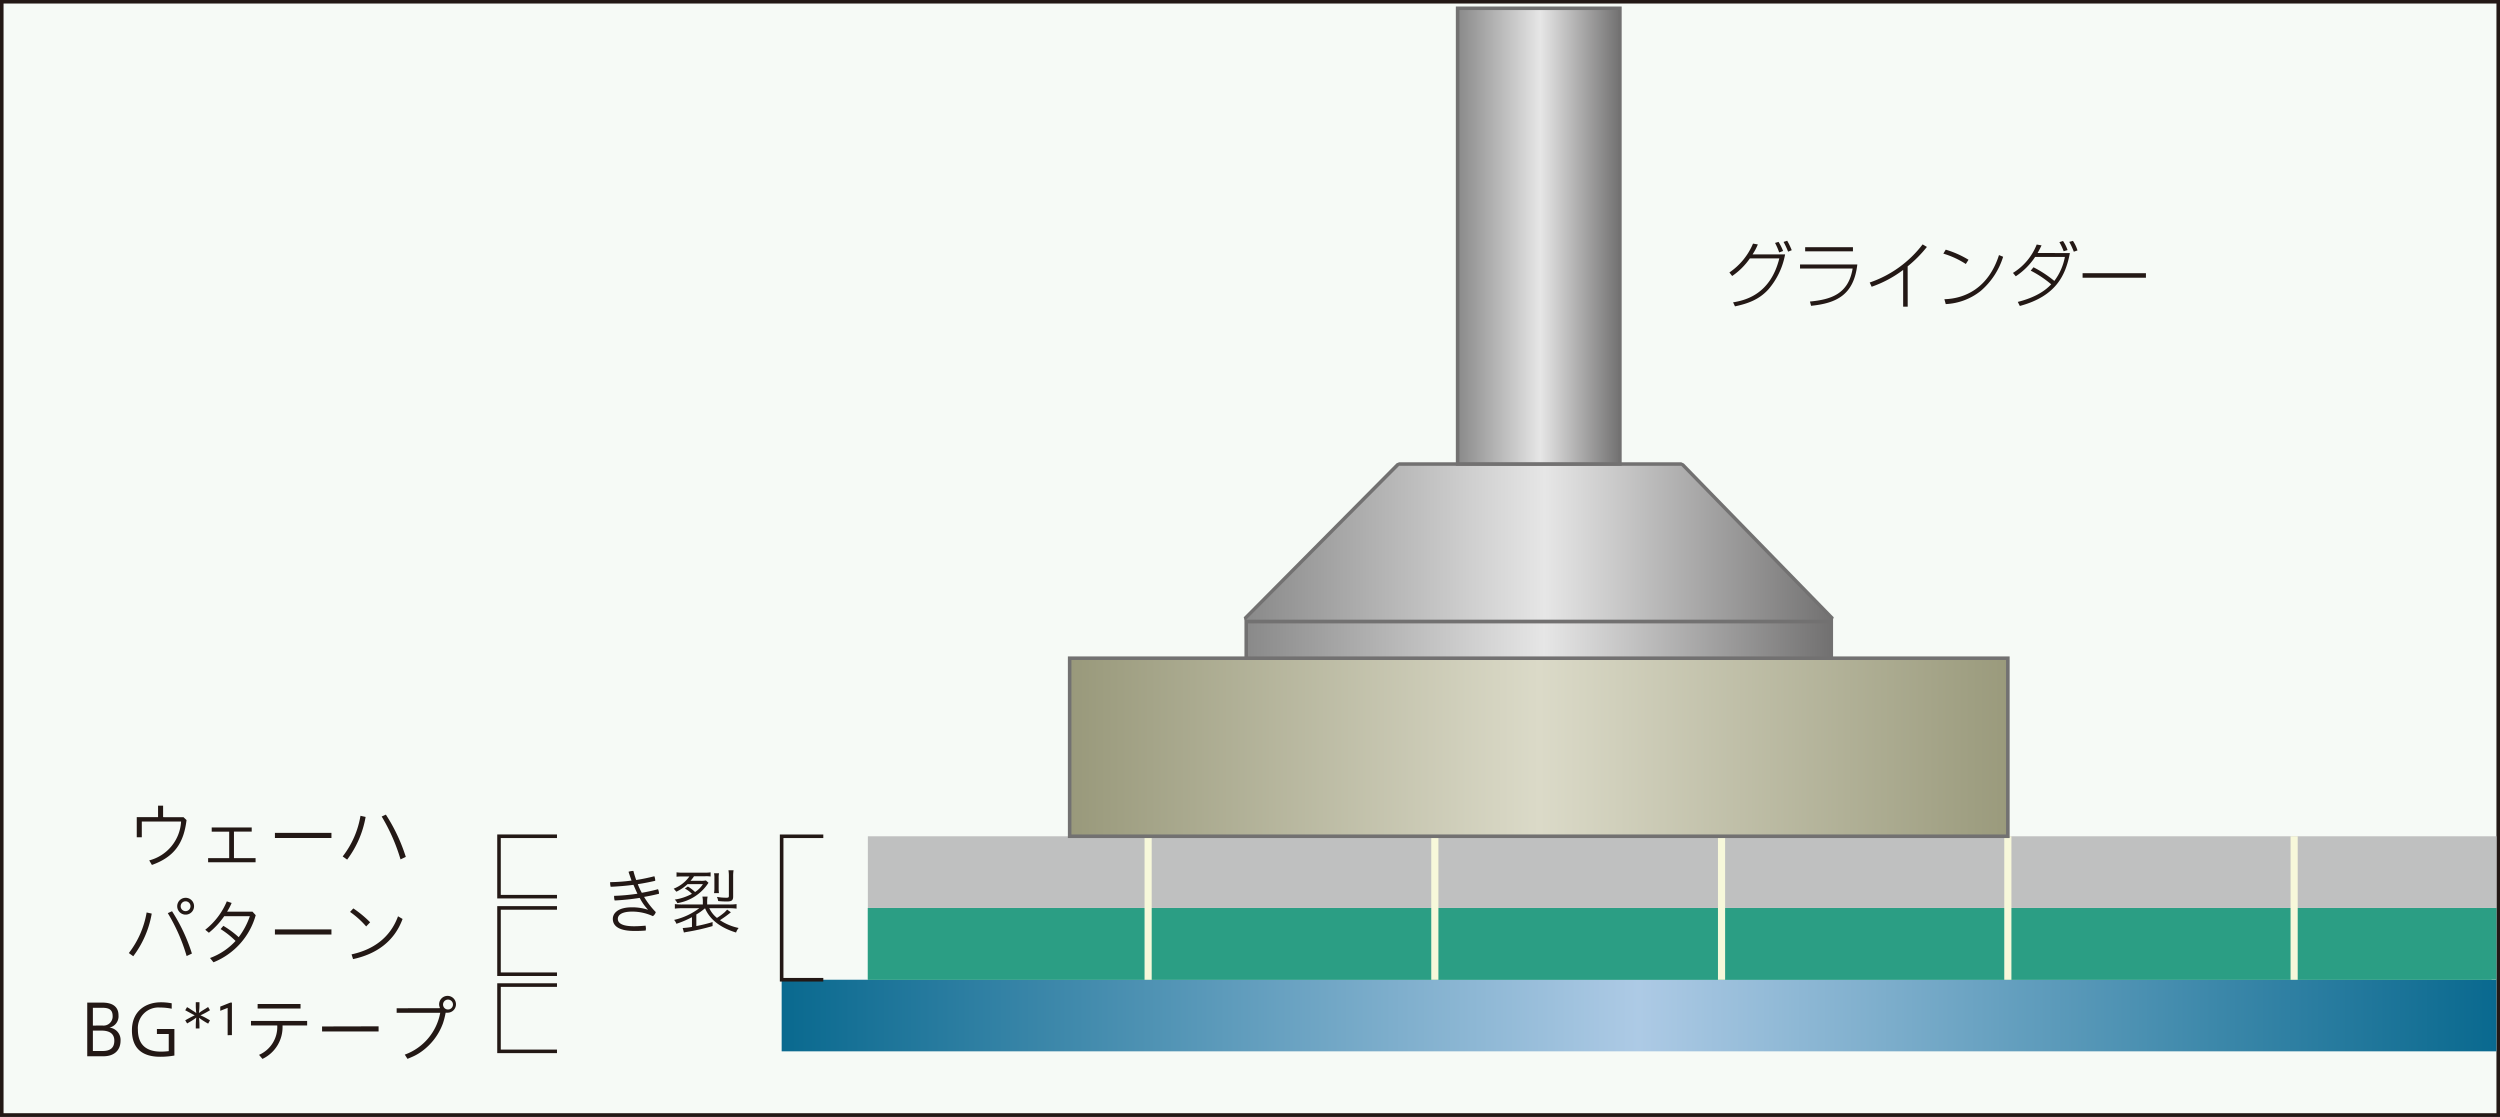
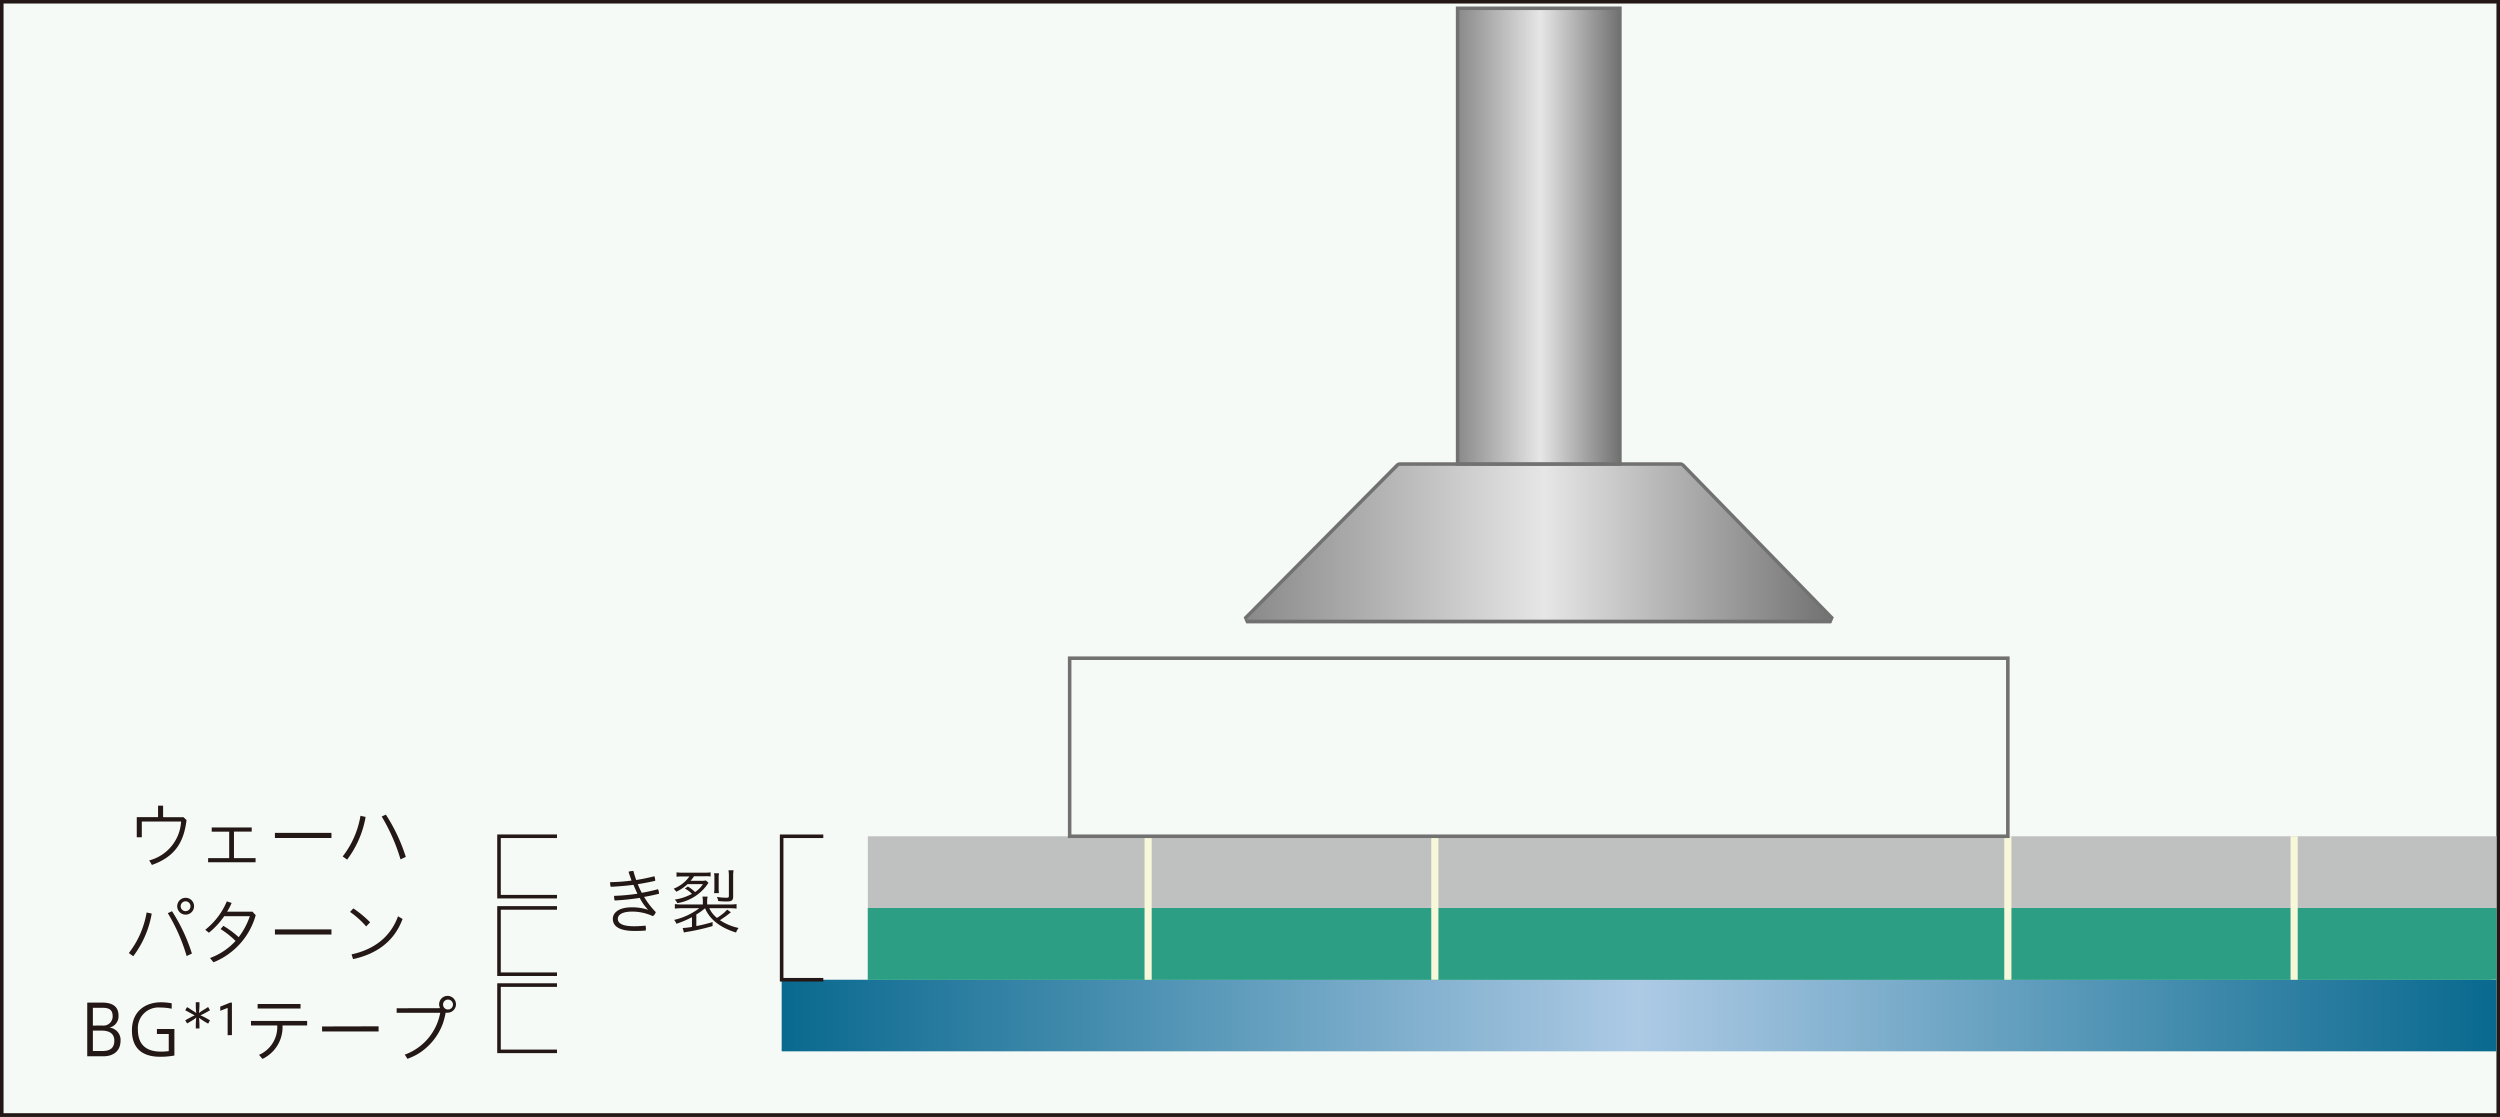
<svg xmlns="http://www.w3.org/2000/svg" xmlns:xlink="http://www.w3.org/1999/xlink" viewBox="0 0 549.34 245.4">
  <rect x="0" y="0" width="549.34" height="245.4" fill="#333333" stroke="none" />
  <defs>
    <clipPath id="a" transform="translate(-24.27 -118.35)">
      <rect x="196.02" y="333.63" width="376.8" height="15.74" style="fill:none" />
    </clipPath>
    <linearGradient id="b" x1="-0.79" y1="0.24" x2="2.77" y2="0.24" gradientTransform="matrix(105.99, 0, 0, -105.99, 255.04, 248.52)" gradientUnits="userSpaceOnUse">
      <stop offset="0" stop-color="#09698f" />
      <stop offset="0.22" stop-color="#5093b4" />
      <stop offset="0.5" stop-color="#adcae5" />
      <stop offset="0.84" stop-color="#3b87a9" />
      <stop offset="1" stop-color="#09698f" />
    </linearGradient>
    <clipPath id="c" transform="translate(-24.27 -118.35)">
      <rect x="259.31" y="262.98" width="206.15" height="39.12" style="fill:none" />
    </clipPath>
    <linearGradient id="d" x1="-0.61" y1="1" x2="2.52" y2="1" gradientTransform="matrix(65.8, 0, 0, -65.8, 275.39, 229.7)" gradientUnits="userSpaceOnUse">
      <stop offset="0" stop-color="#99997b" />
      <stop offset="0.5" stop-color="#dbdac8" />
      <stop offset="1" stop-color="#9a9a7c" />
    </linearGradient>
    <clipPath id="e" transform="translate(-24.27 -118.35)">
      <rect x="298.11" y="254.51" width="128.55" height="8.47" style="fill:none" />
    </clipPath>
    <linearGradient id="f" x1="-0.34" y1="1.99" x2="2.79" y2="1.99" gradientTransform="matrix(41.03, 0, 0, -41.03, 287.78, 222.11)" gradientUnits="userSpaceOnUse">
      <stop offset="0" stop-color="#898989" />
      <stop offset="0.51" stop-color="#e6e6e6" />
      <stop offset="1" stop-color="#727171" />
    </linearGradient>
    <clipPath id="g" transform="translate(-24.27 -118.35)">
      <polyline points="298.11 254.9 297.83 254.24 331.42 220.43 393.72 220.32 426.94 254.24 426.66 254.9 298.11 254.9" style="fill:none" />
    </clipPath>
    <linearGradient id="h" x1="-0.34" y1="2.33" x2="2.79" y2="2.33" gradientTransform="matrix(41.21, 0, 0, -41.21, 287.69, 215.36)" xlink:href="#f" />
    <clipPath id="i" transform="translate(-24.27 -118.35)">
      <rect x="344.56" y="120.17" width="35.65" height="100.13" style="fill:none" />
    </clipPath>
    <linearGradient id="j" x1="1.55" y1="12.48" x2="4.69" y2="12.48" gradientTransform="matrix(11.38, 0, 0, -11.38, 302.6, 193.85)" xlink:href="#f" />
  </defs>
  <title>名称未設定-2</title>
  <rect x="0.39" y="0.39" width="548.56" height="244.61" style="fill:#f6faf6" />
  <polyline points="548.95 245 548.95 244.61 0.78 244.61 0.78 0.78 548.56 0.78 548.56 245 548.95 245 548.95 244.61 548.95 245 549.34 245 549.34 0 0 0 0 245.4 549.34 245.4 549.34 245 548.95 245" style="fill:#231815" />
-   <path d="M481.89,178.38v1h13.92v-1Zm-1.12-5a7.86,7.86,0,0,0-1-2.1l-.81.22a15.11,15.11,0,0,1,1,2.16Zm-2.18-.08a8.48,8.48,0,0,0-1-2l-.8.26a11.67,11.67,0,0,1,.94,2Zm-8.1,4.52a23.45,23.45,0,0,1,4.5,3c-1.38,1.5-3.63,2.93-7.34,3.87l.45.89c8-2.16,10.07-6.77,11-11.63H472c.4-.71.64-1.18.87-1.68l-1.06-.19a12.84,12.84,0,0,1-5.22,6.24l.62.74a15.09,15.09,0,0,0,4.25-4.25H478a12.61,12.61,0,0,1-2.32,5.27,25,25,0,0,0-4.58-3Zm-18.67,7.35a13.35,13.35,0,0,0,7.66-2.87,16.19,16.19,0,0,0,4.95-7.53l-.91-.37c-2.3,7.16-7.35,9.56-12,9.7Zm5-9.74a21,21,0,0,0-5-2.22l-.53.87a19.13,19.13,0,0,1,4.94,2.28Zm-13.37,1.45a27.64,27.64,0,0,0,4.23-4.27l-.94-.56a24.62,24.62,0,0,1-11.63,8.38l.43.93a25.08,25.08,0,0,0,6.92-3.7v8.07h1Zm-23.65-.41v.88h11.56c-.93,5.7-4.88,6.82-9.38,7.26l.25.94c5.43-.57,9.38-2.26,10.16-9.08Zm1.13-3.8v.9h10.5v-.9Zm-2.95.66a15.08,15.08,0,0,0-1-2.08l-.8.26a18,18,0,0,1,1,2.14Zm-1.9.17a11.81,11.81,0,0,0-1-2l-.77.23a14.54,14.54,0,0,1,.91,2.09ZM404.89,179a15,15,0,0,0,3.89-3.87h6.47c-2,8.06-7.68,9.23-10.16,9.66l.42.88c2.87-.62,5.29-1.49,7.33-3.72a16.21,16.21,0,0,0,3.68-7.7h-7.15a12.34,12.34,0,0,0,1.16-2.19l-1.06-.18a14.4,14.4,0,0,1-5.19,6.34Z" transform="translate(-24.27 -118.35)" style="fill:#231815" />
  <path d="M122.61,338a1.09,1.09,0,1,1,0,2.17,1.09,1.09,0,0,1,0-2.17Zm-11.18,1.9v1H121a12.08,12.08,0,0,1-7.79,9.19l.6.93c.5-.21,1-.41,1.47-.64a10.87,10.87,0,0,0,1.66-1,13.16,13.16,0,0,0,4.66-6.17,15.91,15.91,0,0,0,.59-2.33l.43,0a1.85,1.85,0,1,0-1.65-1Zm-16.39,4V345h12.42v-1.13Zm-14.16-3.94h9.43v-1H80.88Zm-1.46,3.72h5.77a6.68,6.68,0,0,1-4,6.46l.75.89a7.72,7.72,0,0,0,4.41-7.35h5.41v-1H79.42Zm-4.19,2.12v-7.14h-.36l-2.2.88v.92l1.62-.64v6Zm-4.82-3.25-.52-.3a13.07,13.07,0,0,0-1.58-.8,15.05,15.05,0,0,0,1.58-.81l.52-.3-.41-.71-.5.32c-.5.31-1.16.7-1.52,1a13.28,13.28,0,0,0,.12-1.79v-.59h-.81v.59a13.3,13.3,0,0,0,.11,1.79c-.33-.25-1-.64-1.51-1l-.52-.3-.4.69.53.28c.5.27,1.21.67,1.57.83-.4.17-.94.46-1.57.8l-.53.3.42.69.48-.28a12.84,12.84,0,0,0,1.53-1,14,14,0,0,0-.11,1.8v.58h.81v-.58A15.66,15.66,0,0,0,68,342a16.64,16.64,0,0,0,1.51,1l.5.28Zm-7.82,1.91H58.75v1.1h2.6v3.76a14.36,14.36,0,0,1-1.69.11c-2.93,0-5.09-1.22-5.09-4.86a4.52,4.52,0,0,1,4.82-4.83A13.27,13.27,0,0,1,62,340v-1.19a12.67,12.67,0,0,0-2.37-.22c-3.34,0-6.37,1.92-6.37,6.16s2.58,5.81,6.2,5.81a17.37,17.37,0,0,0,3.13-.27Zm-17.91-.75V339.8H46.8c1.54,0,2.22.52,2.22,1.8a2,2,0,0,1-2.28,2.09Zm0,5.58v-4.48h1.9c1.72,0,2.81.66,2.81,2.21s-.85,2.27-2.58,2.27Zm-1.24-10.63v11.79H47c2.38,0,3.76-1.33,3.76-3.43a2.72,2.72,0,0,0-2.45-2.87,2.53,2.53,0,0,0,2-2.7c0-1.85-1.26-2.79-3.52-2.79Z" transform="translate(-24.27 -118.35)" style="fill:#231815" />
  <g style="clip-path:url(#a)">
    <rect x="171.76" y="215.28" width="376.8" height="15.74" style="fill:url(#b)" />
  </g>
  <rect x="190.7" y="199.51" width="356.8" height="15.76" style="fill:#2b9e84" />
  <rect x="190.7" y="199.51" width="357.86" height="15.75" style="fill:#2b9e84" />
  <rect x="190.7" y="183.76" width="357.86" height="15.75" style="fill:#bfc0c0" />
  <polyline points="180.91 214.89 172.15 214.89 172.15 184.15 180.91 184.15 180.91 183.37 171.36 183.37 171.36 215.68 180.91 215.68 180.91 214.89" style="fill:#231815" />
  <path d="M185.37,310.92a8.21,8.21,0,0,1,.09-1.34h-1.12a8.12,8.12,0,0,1,.09,1.34v4.26c0,.35-.09.43-.49.43a12.12,12.12,0,0,1-2.14-.18,3.13,3.13,0,0,1,.28.91,17.8,17.8,0,0,0,1.9.1c1.06,0,1.39-.25,1.39-1.1Zm-3.12,3.68a7.85,7.85,0,0,1-.06-1.1v-2.16a4.5,4.5,0,0,1,.08-1.1h-1.1a5.25,5.25,0,0,1,.08,1.1v2.16a6.47,6.47,0,0,1-.08,1.1Zm-7.49-1a6.22,6.22,0,0,1,1.55,1.16,11.46,11.46,0,0,1-3.77,1.26,2.76,2.76,0,0,1,.57.78,10,10,0,0,0,6.84-4.47l-.57-.52a4.25,4.25,0,0,1-1.24.08H176a6.56,6.56,0,0,0,.77-1h2.51a6.51,6.51,0,0,1,1.14.06v-.92a8,8,0,0,1-1.16.08h-5.09a8.88,8.88,0,0,1-1.24-.08V311a9.55,9.55,0,0,1,1.2-.06h1.63a7.68,7.68,0,0,1-3.45,2.68l.58.67a9.65,9.65,0,0,0,2.47-1.67h3.37a5.81,5.81,0,0,1-1.73,1.74,8.41,8.41,0,0,0-1.58-1.21Zm4.45,4.36c1,2.4,3.34,4.25,6.8,5.3a3,3,0,0,1,.57-1,11.81,11.81,0,0,1-4.11-1.71,26.19,26.19,0,0,0,2.4-1.74l-.82-.58c-.33.35-.53.57-.61.63l-.33.27a11.65,11.65,0,0,1-1.3.92,6.11,6.11,0,0,1-1.68-2.13h4.35a11.29,11.29,0,0,1,1.64.09v-1a10.56,10.56,0,0,1-1.64.09h-4.82v-.5a5,5,0,0,1,.1-1.23h-1.15a5.08,5.08,0,0,1,.1,1.23v.5h-4.49a11.22,11.22,0,0,1-1.66-.09v1a11.54,11.54,0,0,1,1.65-.09h3.71a14.62,14.62,0,0,1-5.53,2.57,2.44,2.44,0,0,1,.51.85,21.06,21.06,0,0,0,3.42-1.46v2.15a17.41,17.41,0,0,1-1.91.23h-.13l.27,1,.33-.08.52-.09a46.48,46.48,0,0,0,5.45-1.25v-.88a34.56,34.56,0,0,1-3.57.88v-2.55A12,12,0,0,0,179.1,318Zm-12.61.28a11.2,11.2,0,0,0-3.48-.52c-3.06,0-4.19,1.31-4.19,2.53,0,1.79,1.71,2.66,4.72,2.66a24.54,24.54,0,0,0,2.51-.09l.05-.49-.08-.58c-.91.08-1.74.13-2.56.13-2.58,0-3.54-.67-3.54-1.63,0-.75.71-1.59,3.18-1.59a10.91,10.91,0,0,1,4.52,1,1.63,1.63,0,0,0,.64-.89,17.46,17.46,0,0,1-2.57-3.34c1.08-.19,2.18-.42,3.28-.69a2.55,2.55,0,0,0-.22-1c-1.16.32-2.35.57-3.56.79a12.63,12.63,0,0,1-.88-1.9c1.27-.19,2.54-.44,3.83-.74a2.94,2.94,0,0,0-.19-1,40.61,40.61,0,0,1-4,.83c-.23-.66-.44-1.32-.61-2a3.38,3.38,0,0,0-1.07.19c.21.65.43,1.29.66,1.93a38.66,38.66,0,0,1-4.7.35v.12a3,3,0,0,0,.12.9c1.76-.08,3.39-.22,5-.43.3.66.56,1.3.88,1.95a42.88,42.88,0,0,1-5.13.47v.19a3.08,3.08,0,0,0,.12.83,52.61,52.61,0,0,0,5.51-.57,11.2,11.2,0,0,0,1.83,2.6Z" transform="translate(-24.27 -118.35)" style="fill:#231815" />
  <path d="M108.14,297.77a40.51,40.51,0,0,1,4.14,9.42l1.16-.55a38.2,38.2,0,0,0-4.38-9.29Zm-7.59,9.47a21.84,21.84,0,0,0,4.06-9.38l-1.13-.25a19.87,19.87,0,0,1-3.91,8.93Zm-15.87-5.88v1.13H97.1v-1.13ZM70,306.91v.91H80.43v-.91H75.68v-5.82h3.9v-.92H70.79v.92h3.84v5.82Zm-9.89-9v-2.52H59v2.52H54.32v4.41h1.11v-3.45h8.63a9.36,9.36,0,0,1-7,8.54l.59,1c4.89-1.74,7-4.77,7.61-9.86l-.66-.63Z" transform="translate(-24.27 -118.35)" style="fill:#231815" />
  <path d="M101.85,329.1c5.09-1.09,9.06-3.86,10.88-8.82l-1-.59c-1.74,4.77-5.52,7.35-10.21,8.37Zm-.66-10.37a19.5,19.5,0,0,1,3.54,3.19l.87-.91a23.92,23.92,0,0,0-3.69-3.05Zm-16.51,3.84v1.13H97.1v-1.13Zm-13.5,7.23a15.69,15.69,0,0,0,9.28-10.35l-.72-.78H74.17a12.5,12.5,0,0,0,1-1.91l-1.06-.35a15.55,15.55,0,0,1-4.74,6.24l.8.66a17.33,17.33,0,0,0,3.37-3.64h5.63a16.44,16.44,0,0,1-2.45,4.61,20.82,20.82,0,0,0-3.37-2.49l-.61.71a18.52,18.52,0,0,1,3.29,2.61,14.29,14.29,0,0,1-5.61,3.75Zm-6.13-13.4a1.08,1.08,0,1,1,0,2.16,1.08,1.08,0,0,1,0-2.16Zm0-.77a1.85,1.85,0,1,0,1.86,1.85A1.84,1.84,0,0,0,65.05,315.63ZM61.14,319a39.57,39.57,0,0,1,4.14,9.43l1.16-.55a38.22,38.22,0,0,0-4.37-9.3Zm-7.59,9.47a21.61,21.61,0,0,0,4.06-9.37l-1.12-.25a20,20,0,0,1-3.91,8.92Z" transform="translate(-24.27 -118.35)" style="fill:#231815" />
  <polyline points="122.39 196.64 110.04 196.64 110.04 184.15 122.39 184.15 122.39 183.36 109.26 183.36 109.26 197.42 122.39 197.42 122.39 196.64" style="fill:#231815" />
  <polyline points="122.39 230.63 110.04 230.63 110.04 216.85 122.39 216.85 122.39 216.06 109.26 216.06 109.26 231.41 122.39 231.41 122.39 230.63" style="fill:#231815" />
  <polyline points="122.39 213.68 110.04 213.68 110.04 199.9 122.39 199.9 122.39 199.11 109.26 199.11 109.26 214.46 122.39 214.46 122.39 213.68" style="fill:#231815" />
  <rect x="251.5" y="183.76" width="1.57" height="31.53" style="fill:#f7f8da" />
  <rect x="314.5" y="183.76" width="1.57" height="31.53" style="fill:#f7f8da" />
-   <rect x="377.5" y="183.76" width="1.57" height="31.53" style="fill:#f7f8da" />
  <rect x="440.41" y="183.76" width="1.57" height="31.53" style="fill:#f7f8da" />
  <rect x="503.32" y="183.76" width="1.57" height="31.53" style="fill:#f7f8da" />
  <g style="clip-path:url(#c)">
-     <rect x="235.04" y="144.63" width="206.15" height="39.12" style="fill:url(#d)" />
-   </g>
+     </g>
  <polyline points="441.19 183.75 441.19 183.36 235.43 183.36 235.43 145.02 440.8 145.02 440.8 183.75 441.19 183.75 441.19 183.36 441.19 183.75 441.59 183.75 441.59 144.24 234.65 144.24 234.65 184.15 441.59 184.15 441.59 183.75 441.19 183.75" style="fill:#727171" />
  <g style="clip-path:url(#e)">
-     <rect x="273.84" y="136.16" width="128.55" height="8.47" style="fill:url(#f)" />
-   </g>
-   <polyline points="402.39 144.63 402.39 144.24 274.23 144.24 274.23 136.55 402 136.55 402 144.63 402.39 144.63 402.39 144.24 402.39 144.63 402.79 144.63 402.79 135.77 273.45 135.77 273.45 145.02 402.79 145.02 402.79 144.63 402.39 144.63" style="fill:#727171" />
+     </g>
  <g style="clip-path:url(#g)">
    <rect x="273.57" y="101.97" width="129.11" height="34.58" style="fill:url(#h)" />
  </g>
  <path d="M393.72,220.71l32.94,33.8H298.11l33.59-33.8h62m0-.78h-62l-.56.23L297.55,254l.56,1.33H426.66l.56-1.33-32.94-33.8Z" transform="translate(-24.27 -118.35)" style="fill:#727171" />
  <g style="clip-path:url(#i)">
    <rect x="320.29" y="1.82" width="35.65" height="100.13" style="fill:url(#j)" />
  </g>
  <polyline points="355.94 101.95 355.94 101.56 320.68 101.56 320.68 2.21 355.55 2.21 355.55 101.95 355.94 101.95 355.94 101.56 355.94 101.95 356.34 101.95 356.34 1.43 319.9 1.43 319.9 102.34 356.34 102.34 356.34 101.95 355.94 101.95" style="fill:#727171" />
</svg>